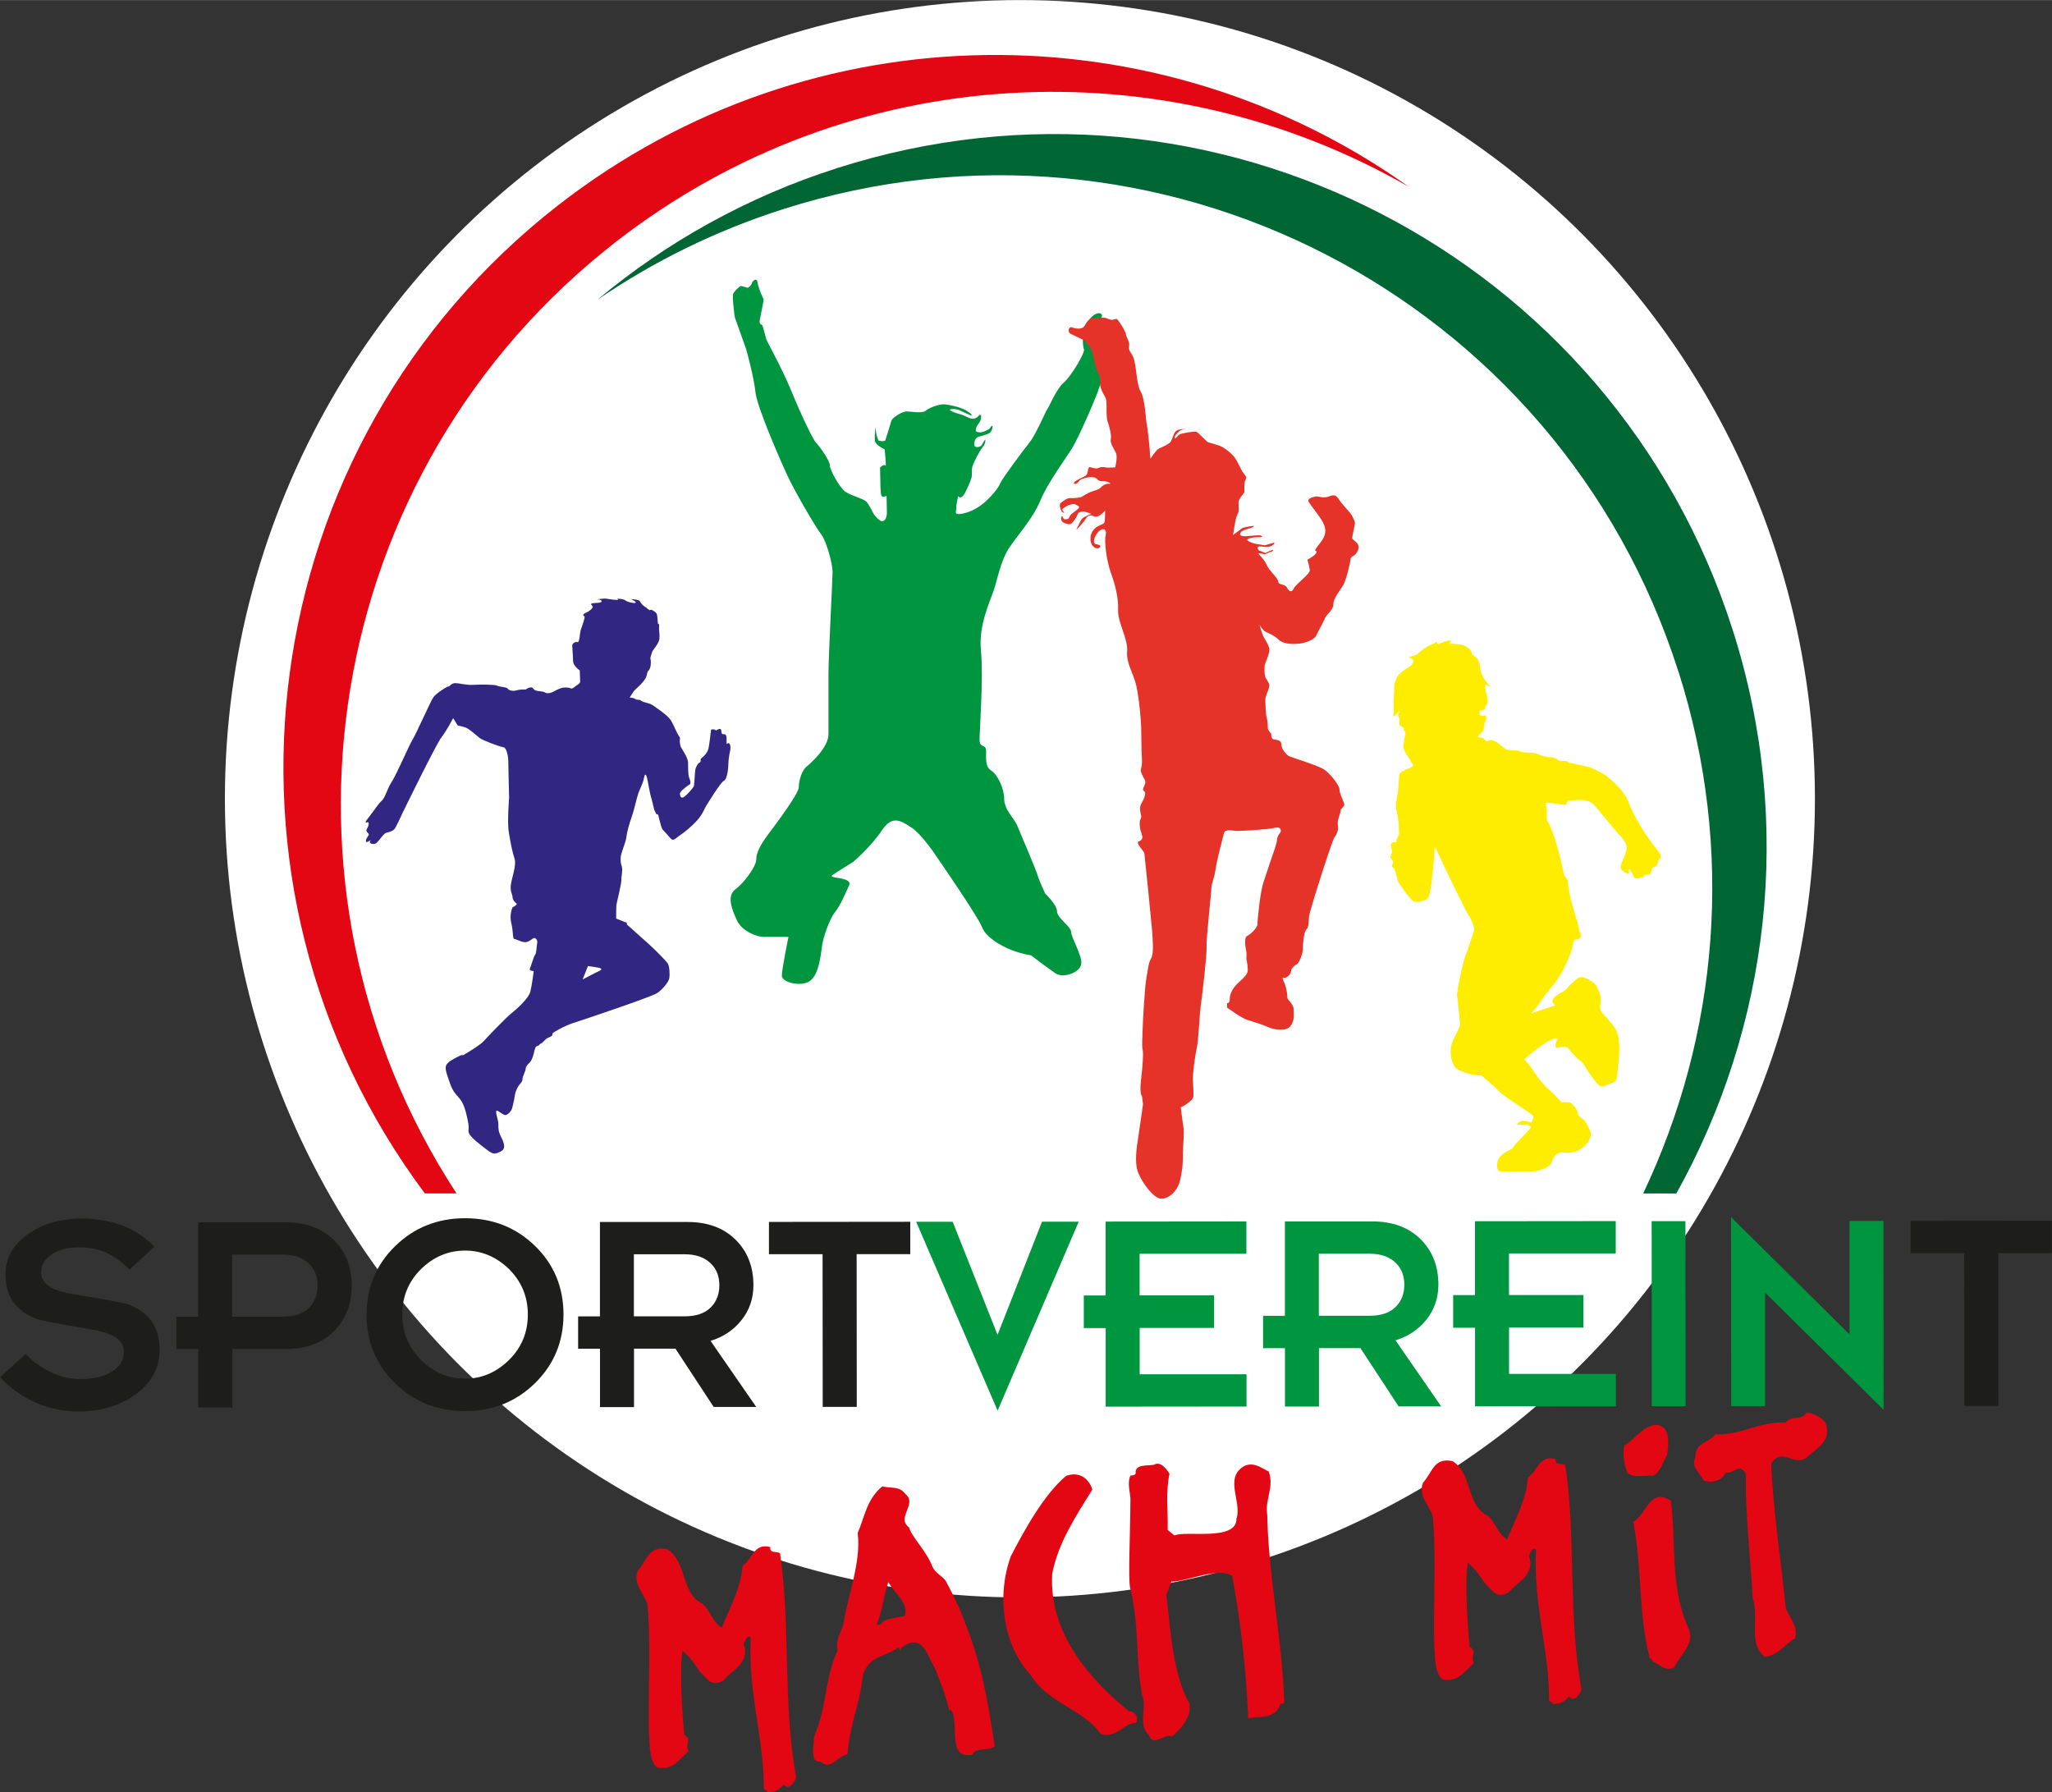
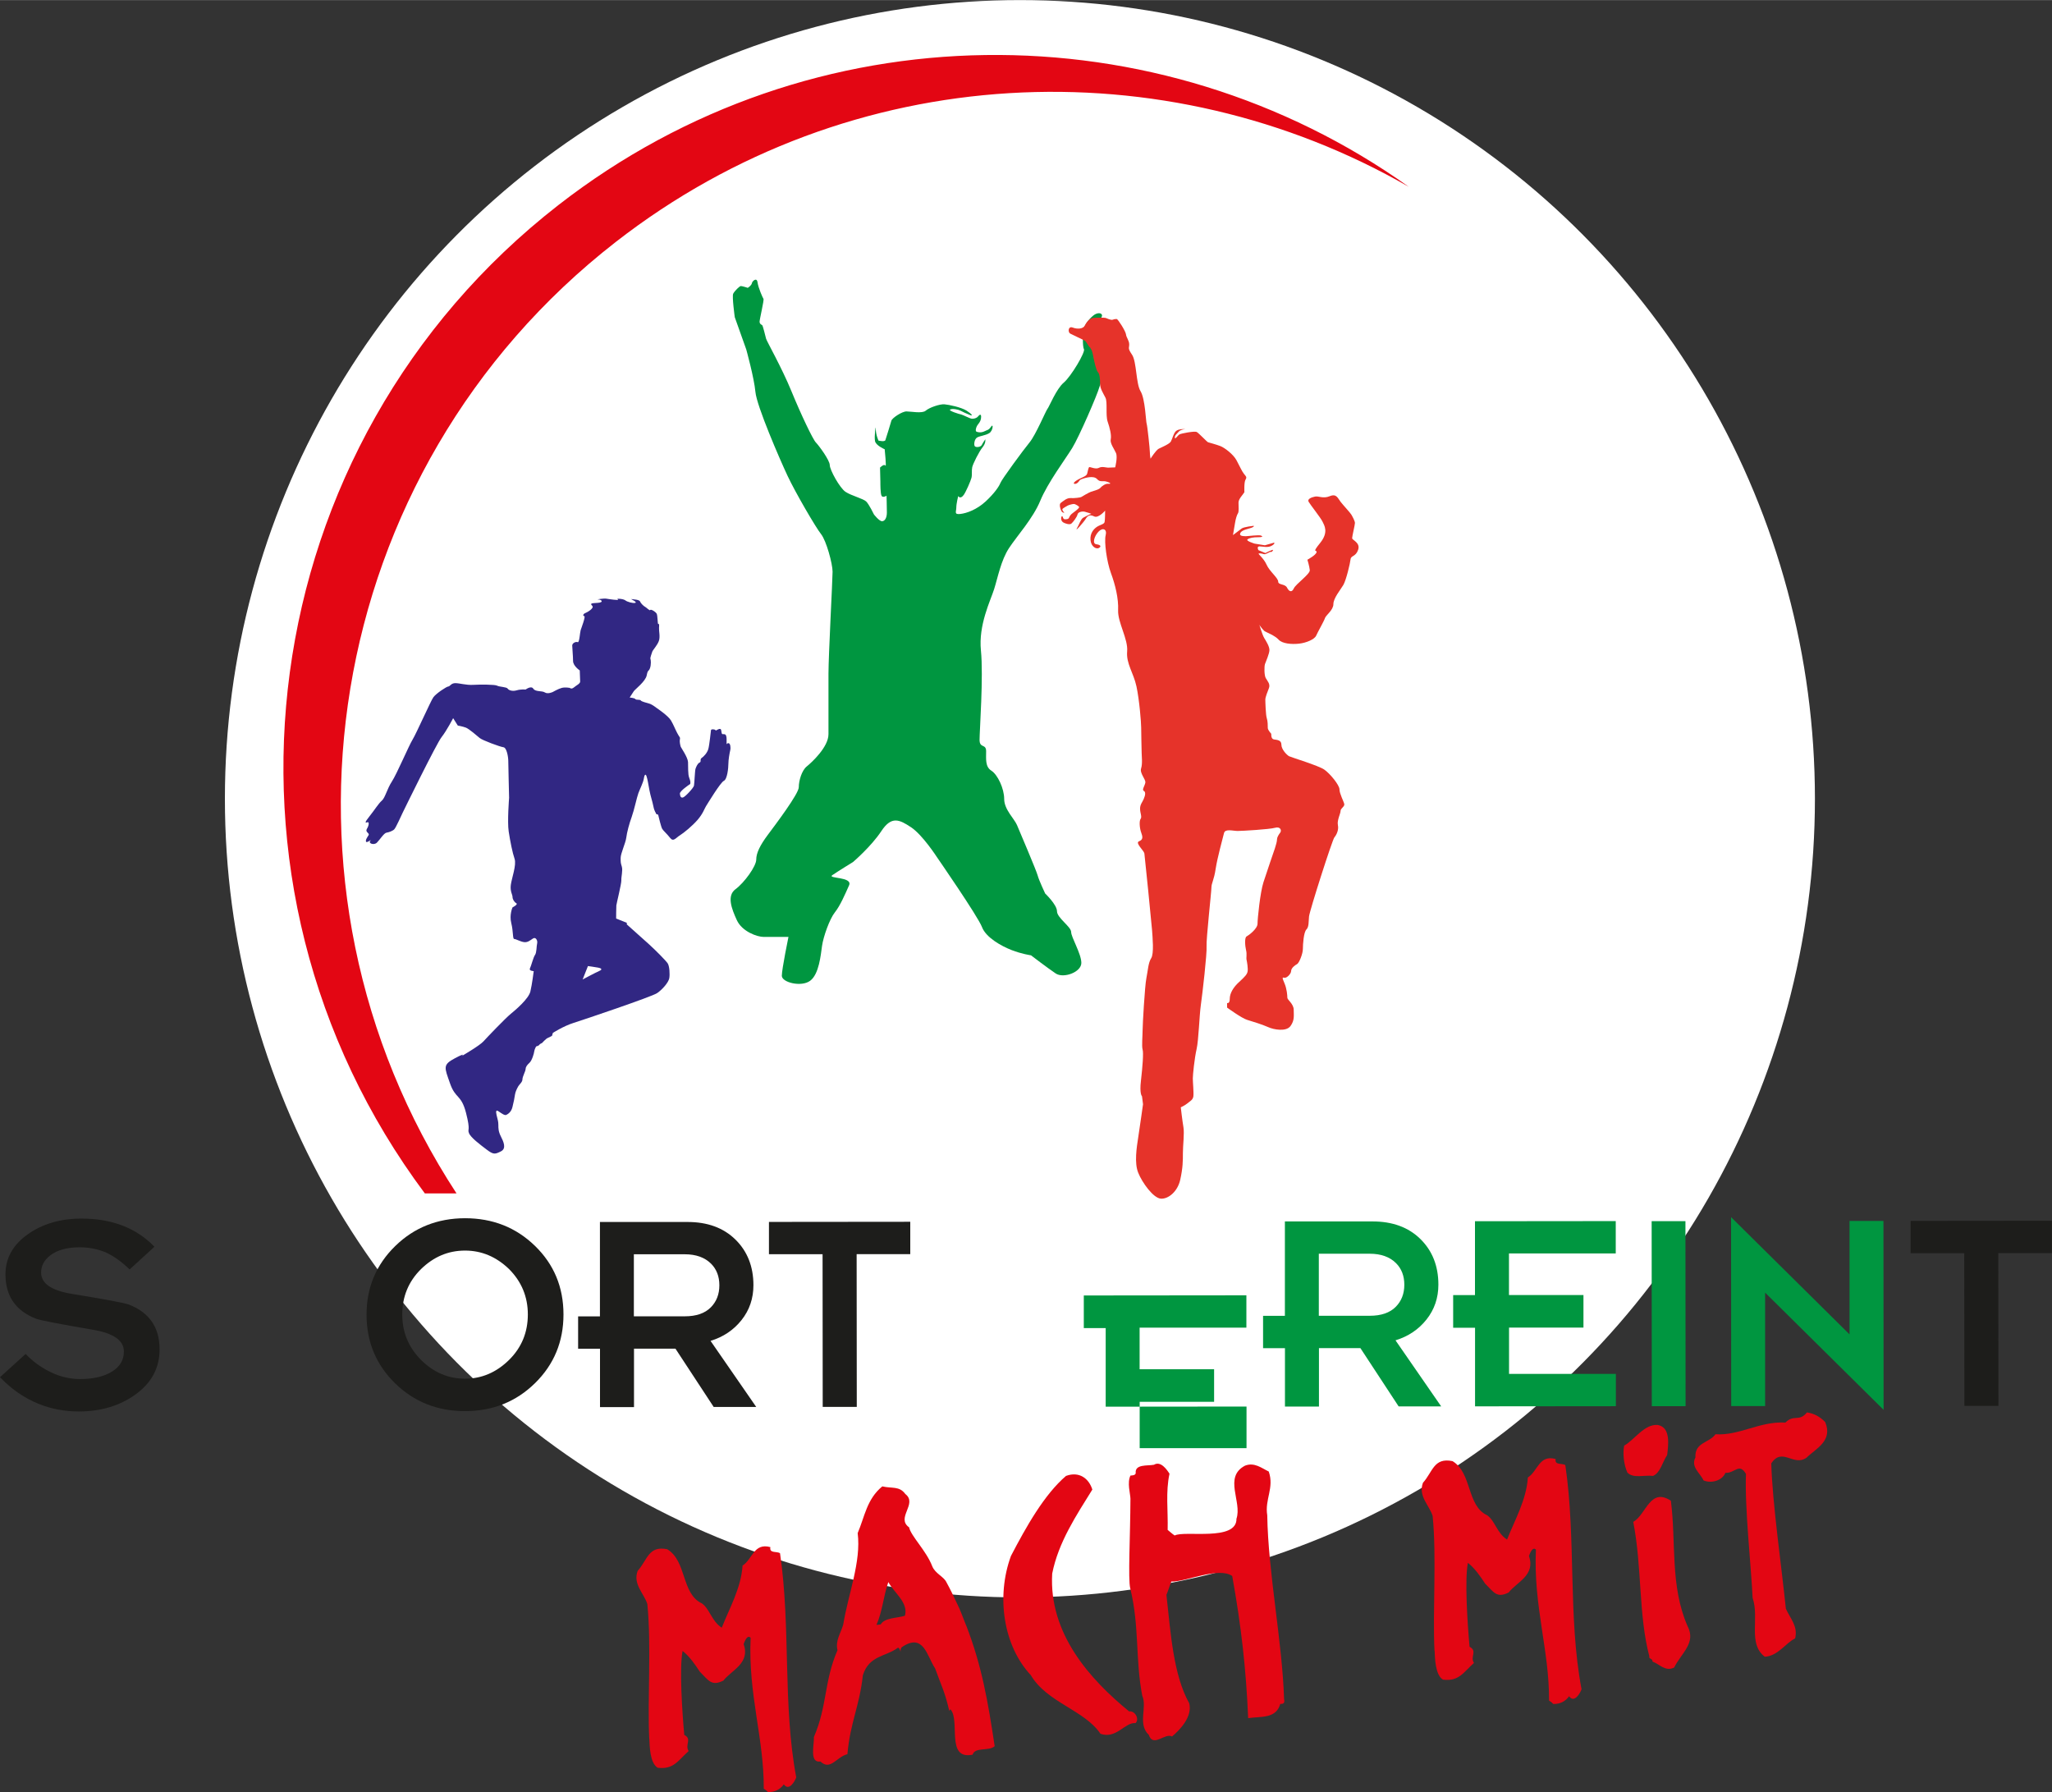
<svg xmlns="http://www.w3.org/2000/svg" width="105.83mm" height="92.42mm" viewBox="0 0 300 261.96">
  <rect x="0" y="0" width="300" height="261.96" fill="#333333" stroke="none" />
  <g id="a" />
  <g id="b">
    <g id="c">
      <g>
        <ellipse cx="149.11" cy="116.75" rx="116.23" ry="116.75" style="fill:#fff;" />
        <g>
          <path d="M85.96,141.2l-.78,1.97s1.89-1.01,2.44-1.25c.55-.23,.23-.41-.16-.48-.39-.08-1.5-.23-1.5-.23Zm8.83-52.15c.28,.26,.2,.07,.37,.07s.62,.27,.82,.53c.2,.27,.13,1.62,.27,1.56,.13-.07,.13,.1,.1,.57-.03,.47,.2,1.29-.03,1.92-.23,.63-.89,1.32-.96,1.56-.07,.23-.33,.9-.27,1.03,.07,.13,.13,.86-.07,1.39-.2,.53-.3,.14-.47,1.03-.17,.89-1.69,2.03-1.89,2.32-.2,.29-.6,.92-.6,.92,0,0,.73,.07,.83,.23,.1,.17,.69,.03,.79,.2,.1,.17,.83,.33,1.27,.47,.43,.13,1.09,.66,1.09,.66,0,0,1.66,1.11,2.06,1.8,.4,.69,.53,1.1,.9,1.82,.37,.72,.47,.59,.4,.96-.07,.37,.07,.9,.13,1.07,.07,.17,1.02,1.53,1.06,2.22,.03,.69-.03,1.8,.17,2.29,.2,.49,.23,.89,.1,.96-.13,.07-1.49,1.01-1.46,1.37,.03,.36,.13,.66,.46,.56,.33-.1,1.53-1.39,1.6-1.72,.07-.33,.13-2.22,.23-2.49,.1-.27,.29-.76,.59-.89,.3-.13,0-.47,.3-.67,.3-.2,.8-.72,.97-1.29,.17-.57,.37-2.62,.4-2.79,.03-.17,.62-.13,.66,.03,.03,.17,.73-.53,.83,0,.1,.53,.04,.6,.4,.57,.36-.03,.39,.46,.39,.76v.73s.07-.2,.3-.17c.23,.03,.33,.61,.23,1.03-.1,.43-.27,1.4-.27,1.99s-.16,2.25-.66,2.48c-.5,.23-2.39,3.36-2.62,3.72-.23,.37-.41,1.03-1.2,1.96-.79,.92-2.02,1.92-2.61,2.29-.6,.37-.94,1-1.43,.37-.49-.63-.99-1.03-1.16-1.33-.17-.3-.53-1.82-.57-1.99-.03-.17-.33-.1-.33-.23s-.23-.26-.39-1.09c-.17-.83-.4-1.42-.57-2.32-.17-.9-.27-1.59-.43-2.06-.17-.47-.33-.09-.4,.4-.07,.49-.56,1.47-.79,2.09-.23,.62-.6,2.42-.97,3.45-.37,1.02-.7,2.26-.8,3.06-.1,.79-.82,2.28-.82,2.95s0,.71,.17,1.27c.17,.56-.1,1.5-.07,1.99,.03,.49-.7,3.38-.73,3.68-.03,.3-.03,1.92-.03,1.92l1.56,.63v.23s2.26,2.02,3.22,2.88c.96,.87,2.5,2.42,2.76,2.82,.26,.4,.33,1.56,.23,2.16-.1,.6-1,1.66-1.79,2.19-.79,.53-10.72,3.88-12.21,4.35-1.49,.47-3.02,1.46-3.02,1.46l-.13,.43s-.43,.23-.66,.33c-.23,.1-.8,.72-.8,.72,0,0-.33,.13-.4,.27-.07,.13-.46,.23-.46,.23,0,0-.23,.4-.27,.7-.03,.3-.33,1.36-.7,1.69-.37,.33-.57,.64-.57,.93s-.46,1.09-.46,1.49-.42,.7-.6,1c-.18,.31-.43,.8-.49,1.23-.06,.43-.18,1.08-.37,1.82-.18,.74-.65,1.02-.89,1.14-.25,.12-.61-.16-1.17-.53-.55-.37-.25,.59-.18,.89s.18,.61,.18,1.11,0,.96,.37,1.69c.37,.74,.86,1.75,0,2.18-.86,.43-1.08,.49-2.06-.25-.98-.74-2.37-1.78-2.61-2.43-.25-.65,.28-.22-.43-2.96-.71-2.74-1.54-2-2.34-4.31-.8-2.31-1.11-2.7,.71-3.66,1.82-.96,.98-.31,.98-.31,0,0,2.65-1.54,3.2-2.16,.55-.61,3.2-3.38,4-4.03,.8-.65,2.61-2.22,2.86-3.26,.25-1.04,.49-2.98,.49-2.98,0,0-.74-.03-.55-.4,.18-.37,.49-1.62,.74-1.97,.25-.34,.21-1.32,.31-1.69,.1-.37-.18-.99-.61-.71s-.76,.59-1.29,.53c-.53-.06-1.2-.46-1.45-.46s-.12-1.08-.43-2.31c-.31-1.23,.18-2.31,.18-2.31,0,0,.86-.43,.55-.61-.31-.18-.55-.58-.55-.92s-.37-.8-.25-1.75c.12-.96,.86-2.92,.55-3.82s-.64-2.55-.86-4c-.22-1.45,.06-4.92,.06-4.92,0,0-.12-4.83-.12-5.39s-.22-1.94-.71-2c-.49-.06-3.07-1.01-3.47-1.35-.4-.34-1.54-1.32-2-1.51-.46-.18-1.2-.31-1.2-.31l-.68-1.08s-.96,1.85-1.69,2.77c-.74,.92-5.51,10.68-5.69,11.05-.18,.37-.98,2.18-1.23,2.43-.25,.25-.77,.43-1.14,.49-.37,.06-.96,1.02-1.39,1.45-.43,.43-1.29,.12-.98-.25,.31-.37-.49,.37-.61,.12-.12-.25,.18-.65,.37-.96,.18-.31-.55-.43-.25-.92,.31-.49,.37-1.08,.06-.96-.31,.12-.43,.06,.31-.86,.74-.92,1.32-1.88,1.82-2.31,.49-.43,.76-1.72,1.47-2.8,.71-1.08,2.47-5.23,3.02-6.12,.55-.89,2.64-5.63,3.04-6.19,.4-.55,1.94-1.57,2.18-1.57s.4-.49,1.02-.49,1.6,.31,2.61,.25c1.02-.06,3.2-.06,3.51,.12,.31,.18,1.38,.18,1.54,.43,.16,.25,.71,.43,1.32,.25,.61-.18,1.32-.12,1.32-.12,0,0,.8-.61,1.11-.12s1.26,.27,1.69,.55c.43,.28,1.14-.06,1.14-.06,0,0,.86-.49,1.35-.61,.49-.12,1.14,0,1.14,0,0,0,.25,.25,.61-.06,.37-.31,.92-.55,.92-.86s-.06-1.63-.06-1.63c0,0-.98-.65-.98-1.39s-.12-1.86-.12-2.25c0-.37,.55-.61,.8-.49s.33-1.45,.43-1.75c.1-.31,.77-2.06,.53-2.06s-.18-.31,.12-.43c.31-.12,1.39-.73,1.04-1.08-.37-.37-.09-.37,.83-.43,.92-.06,.53-.49,.06-.49s.86-.18,1.17-.12c.31,.06,2.06,.31,1.69,.12-.37-.18,.77-.12,1.08,.12,.31,.25,1.18,.47,1.47,.37,.37-.12-.86-.61-.55-.55,.31,.06,1.14,.06,1.26,.37,.12,.31,.55,.65,.55,.65,0,0,.36,.22,.64,.48Z" style="fill:#312783; fill-rule:evenodd;" />
-           <path d="M215.2,95.51c.04-.23-.64-1.2-1.7-1.31-1.05-.12-1.63-.12-1.63-.12,0,0,.66-.59-.07-.46s-1.3,.46-1.3,.46c-.85,.18,0-.58-.59-.2-.59,.38-.84,.38-1.3,.64-.46,.26-1.17,.87-1.43,1.12-.26,.25-1.64,.32-.99,.58,.66,.26,.59,.41,.13,.99-.46,.58-2.34,.92-2.47,3.2-.13,2.28-.13,3.06-.07,3.39,.07,.33-.47,1.45,.39,.56,.85-.88,.27-.16,.24,.17-.03,.34,.18,.37,.18,.58v.76s.06,.26,.34,.35c.27,.09,.46,.37,.34,.4-.12,.03-.06,.21,.06,.24,.12,.03,.18,.4,.12,.52-.06,.12-.18,.9-.24,1.36-.06,.46-.03,.84,.38,1.45,.29,.43,1.04,1.67,1.04,1.67,0,0-.12,.24-.58,.43-.46,.18-1.45,.57-1.48,.93-.03,.37-.15,2.41-.24,2.83-.09,.41-.41,1.75-.14,2.57,.27,.82,.41,3.21,.32,3.44-.09,.23-.46,.68-.32,.92,.14,.23-.37,0-.69,.23-.32,.23-.09,.55-.05,.87,.05,.32,.14,.46-.05,.78-.18,.32-.18,.55,.05,.73,.23,.18,.27,.5,.09,.82-.18,.32,.13,.37,.27,.51,.14,.14,.46,1.47,.55,1.83s1.93,2.89,2.34,3.03c.41,.14,1.74,.04,2.15-.64,.41-.69,.87-6.42,.87-6.6s-.19-1.42,.55,.23c.74,1.65,4.13,8.67,4.49,9.12,.37,.46,.82,1.79,.78,2.02-.05,.23-1.1,3.34-1.37,3.99-.28,.64-1.19,5.05-1.15,5.5,.05,.46,.46,4.35,.46,4.35,0,0-.04,.36-.96,2.11-.92,1.74-.23,4.13,.64,4.49,.87,.37,1.05,.51,1.93,.69,.87,.18,1.51,.18,1.51,.18,0,0,2.11,1.79,2.71,2.43,.6,.64,4.49,3.07,4.77,3.39,.28,.32-.23,1.06-.23,1.06,0,0-.41-.18-.87-.23-.46-.05-.83,.09-.83,.09l-.41,.41s.32,.05,1.1,.05,1.05,.23,.92,.46c-.14,.23-.64,.69-.96,1.06s-1.51,1.51-1.6,1.79c-.09,.27-.69,.41-1.28,.82-.6,.41-1.06,.92-1.06,1.83s.5,.92,1.28,.92,3.49-.05,4.17-.09c.69-.05,2.38-.64,2.52-1.24,.14-.6,.69-1.61,1.7-1.51,1.01,.09,1.75,.09,2.84-.69,1.1-.78,1.37-2.02,1.14-2.39-.23-.37-.55-1.47-1.19-1.88s-.64-.69-.69-1.01c-.05-.32-.78-1.24-1.1-1.33-.32-.09-1.28-.05-1.28-.05,0,0-.82-1.01-1.74-1.79-.92-.78-2.11-2.39-2.43-2.94-.32-.55-1.24-1.56-1.24-1.56,0,0,2.25-1.92,3.44-2.57,1.19-.64,1.61-.55,1.38-.23-.23,.32-.28,.82-.23,1.01,.05,.18,.23,.14,.6,.05,.37-.09,1.15-.09,1.28,.18,.14,.27,1.23,1.47,1.56,1.65,.32,.18,.64,.55,.96,1.15,.32,.6,1.33,1.97,1.79,2.43,.46,.46,.64,.37,1.74-.05,1.1-.41,1.01-.55,1.15-2.11,.14-1.56,.64-4.54-.46-6.14-1.1-1.6-2.38-2.29-2.11-3.26,.27-.96-.05-1.84-.46-2.66-.41-.82-1.6-1.28-1.97-1.42-.37-.14-.92,.09-1.15,.37-.23,.28-.41,.46-.6,.55-.18,.09-.92,1.1-1.42,1.28-.5,.19-1.38,.83-1.38,1.24s.46,.64,.46,.64l-3.53,1.19s.92-1.01,1.74-2.29c.83-1.28,1.88-2.06,2.94-4.13,1.06-2.07,1.42-3.49,1.42-3.81,0,0-.09-.55,.5-.55s.78-.64,.55-.96c-.23-.32-.23-1.19-.55-2.02-.32-.82-1.19-4.04-1.24-5.14-.05-1.1-.5-.73-.69-1.79-.18-1.06-1.01-4.17-1.24-4.86-.23-.69-.73-2.06-1.05-2.47-.32-.41,0-1.14-.18-2.06-.18-.92,0-.74,.41-.69,.41,.05,2.43,.32,2.43,.32l.27-.6s.82-.14,1.74-.14,1.56,.27,1.88,.5c.32,.23,3.62,4.36,3.99,4.68,.37,.32,1.01,1.24,1.01,1.7s-.09,.55-.19,.96c-.09,.41-.73,1.47-.69,2.06,.05,.59,1.19,.92,1.19,.92,0,0,.09-.23,0-.55-.09-.32,.27,0,.41,.27,.14,.27,.23,.87,.6,.92,.37,.05,1.15-.09,1.19-.32,.05-.23,.5-.23,.78-.27,.28-.05,.28-.32,.37-.73,.09-.41,.64-.41,.73-.55,.09-.14,.32-.92,.32-.92,0,0,.64-.23,0-1.06-.64-.82-3.06-3.72-4.54-7.52-.64-1.65-2.93-3.48-3.35-3.76-.41-.27-1.7-.92-2.2-1.1-.5-.18-2.89-.64-2.89-.64,0,0-.32-.18-.55-.27-.23-.09-.87,.13-1.24-.19-.37-.32-.83-.37-1.06-.37s-1.24-.18-1.6-.37c-.37-.18-.92-.32-1.56-.32s-1.01-.05-1.47-.23c-.46-.18-.64,0-.96-.09-.32-.09-.92-.04-1.06-.23-.14-.19-.51-.37-1.1-.87-.6-.5-1.28-.46-1.42-.27-.14,.18-.32-.09-.64-.37-.32-.28-1.33,.04-.5-.64,.82-.69,.34-.93,.78-1.93,.18-.41,.27-.87-.32-.78-.59,.09-.59-.28-.55-.6,.05-.32,.78,0,.82-.55,.05-.55,.46-.28,.37-1.15-.09-.87-.78-2.57-.09-2.15,.69,.41,.41,.09-.09-.46-.5-.55-.92-1.6-.92-2.06s-.18-1.01-.41-1.33c-.23-.32-.86-.59-.82-.82Z" style="fill:#ffed00; fill-rule:evenodd;" />
          <g>
            <path d="M109.28,42.09c.27-.15,.61-.46,.65-.72,.04-.27,.71-.91,.82-.11,.11,.8,.76,2.26,.87,2.42,.11,.15-.57,3-.57,3.33s.27,.44,.38,.51c.11,.08,.46,1.58,.57,1.98,.11,.4,2.29,4.22,3.7,7.66,1.41,3.44,3.15,7.08,3.58,7.51,.42,.42,2.03,2.6,2.03,3.3s1.46,3.36,2.31,3.92c.85,.56,2.59,.99,3.02,1.41,.42,.42,1.13,1.89,1.13,1.89,0,0,.76,.99,1.18,.99s.71-.51,.71-1.27-.05-2.45-.05-2.45c0,0-.56,.34-.73,0-.17-.34-.17-1.66-.17-2.06,0-.39-.05-2.06-.05-2.06,0,0,.62-.62,.79-.28,.17,.34-.11-2.4-.11-2.4,0,0-1.27-.53-1.41-1.18-.14-.65,.12-2.62,.11-1.78,0,.85,.39,1.69,.39,1.69,0,0,.9,.23,1.01-.06,.11-.28,.76-2.45,.88-2.85,.11-.39,1.55-1.35,2.2-1.35s2.31,.34,2.82-.11c.51-.45,2.06-.99,2.74-.93,.68,.06,2.45,.43,3.24,.93,.79,.51,1.01,.85,.45,.62-.56-.23-1.04-.45-1.35-.62-.31-.17-1.16-.34-1.5-.17-.34,.17,1.33,.68,1.61,.73,.28,.06,1.3,.62,1.58,.62s.65-.06,.88-.34c.23-.28,.45-.39,.45,.06s-.17,.76-.45,1.1c-.28,.34-.45,.96-.23,1.07,.23,.11,.73,.17,1.18-.06,.45-.23,.59-.14,.96-.68,.37-.54,.28,.62-.28,.96-.56,.34-1.32,.39-1.75,.62-.42,.23-.51,1.04-.37,1.27,.14,.23,.88,.17,1.04-.17,.17-.34,.51-.82,.51-.82,0,0,.11,.54-.4,1.16-.51,.62-1.39,2.39-1.51,2.9-.11,.51,0,1.11-.11,1.56-.11,.45-.81,2.05-1.13,2.5-.52,.72-.81,.17-.81,.17,0,0-.28,1.1-.28,1.69,0,.59-.37,1.04,.59,.93,.96-.11,2.42-.65,3.7-1.83,1.27-1.18,1.95-2.17,2.17-2.73,.23-.56,3.33-4.78,4.25-5.9,.92-1.12,2.37-4.61,2.62-4.91,.25-.29,1.29-2.91,2.37-3.82,1.08-.91,3.21-4.49,2.96-4.91s-.16-2.79,0-3.12c.17-.33,.54-1.12,1.37-1.79,.83-.66,1.66-.25,1.08,.42-.58,.67-1.21,2.25-1.37,2.87-.17,.62,2.12,2.91,2.37,3.41,.25,.5-.83,2.5-1.17,3.7-.33,1.21-3,7.36-4,8.98-1,1.62-3.58,5.07-4.66,7.69-1.08,2.62-3.41,5.15-4.58,6.94-1.17,1.79-1.63,4.28-2.17,5.99-.54,1.7-2.31,5.23-1.93,8.98,.38,3.75-.2,11.74-.2,13.04,0,1.3,.96,.53,.96,1.68,0,1.15-.15,2.26,.77,2.84,.91,.58,1.87,2.6,1.87,4.14,0,1.54,1.49,2.89,1.87,3.8,.38,.91,2.83,6.64,3.02,7.36,.19,.72,1.1,2.65,1.1,2.65,0,0,1.73,1.64,1.73,2.6,0,.96,2.07,2.26,2.07,3.03,0,.77,1.49,3.18,1.49,4.52,0,1.35-2.6,2.31-3.75,1.54-1.15-.77-3.61-2.65-3.61-2.65,0,0-1.35-.19-2.84-.77-1.49-.58-3.75-1.83-4.33-3.37-.58-1.54-6.58-10.21-6.58-10.21,0,0-2.11-3.27-3.8-4.38-1.68-1.11-2.84-1.69-4.33,.57-1.49,2.26-4.14,4.52-4.14,4.52,0,0-2.26,1.39-3.03,1.92-.77,.53,3.03,.2,2.45,1.49-.58,1.3-1.3,2.98-2.07,3.94-.77,.96-1.69,3.56-1.88,4.91-.19,1.35-.44,4.14-1.74,5.1-1.3,.96-4.14,.24-4.14-.73s.97-5.68,.97-5.68h-3.61c-.96,0-3.17-.78-3.94-2.46-.77-1.68-1.49-3.56-.19-4.52,1.3-.96,3.03-3.36,3.03-4.33s.58-2.12,1.69-3.61c1.11-1.49,4.53-6.01,4.53-6.97,0-.96,.44-2.45,1.16-3.03,.72-.58,3.18-2.84,3.18-4.71v-8.85c.01-2.84,.6-13.76,.6-14.91,0-1.16-.91-4.52-1.68-5.49-.77-.96-3.75-6.07-4.9-8.52-1.15-2.45-4.51-10.2-4.7-12.27-.19-2.07-1.34-6.21-1.34-6.21l-1.68-4.72s-.42-3.03-.23-3.43c.2-.39,.93-1.12,1.12-1.12s.98,.25,.98,.25Z" style="fill:#009640; fill-rule:evenodd;" />
            <path d="M159.44,50.85c-.37-.26-.57-.89-.83-1.05-.26-.16-1.79-.85-2.15-1.05-.36-.2-.31-1.14,.37-.88,.68,.26,1.53,.21,1.78-.31,.25-.52,.73-1.05,1.2-1.1,.47-.05,1.67-.05,1.83,0,.16,.05,.79,.37,1.05,.26,.26-.1,.42-.1,.58-.1s1.3,1.77,1.35,2.25c.05,.47,.47,.89,.47,1.47s-.25,.52,.42,1.51c.67,1,.56,4.23,1.24,5.33,.68,1.1,.78,4.49,.89,4.75,.1,.26,.47,3.7,.47,4.17s.1,.94,.1,.94c0,0,.78-1.25,1.2-1.46,.42-.21,1.56-.68,1.77-1.05,.21-.37,.42-1.3,.79-1.56,.37-.26,.85-.26,1.21-.26s-.52,0-.84,.37c-.31,.36-.58,.52-.58,.88s.42-.32,.68-.47c.26-.15,2.19-.51,2.51-.36,.31,.16,1.51,1.46,1.67,1.51,.16,.05,1.15,.31,1.78,.55,.62,.23,1.91,1.21,2.37,2.07,.47,.86,.78,1.6,1.09,1.99,.31,.39,.47,.47,.23,.86-.23,.39-.16,1.83-.16,1.83-.23,.39-.86,.97-.86,1.52s.08,1.33-.08,1.56c-.16,.23-.35,.89-.42,1.36-.08,.47-.31,1.83-.31,1.83,0,0,.97-.73,1.28-.97,.31-.23,1.75-.39,1.75-.39,0,0,.2,.16-.66,.39-.86,.23-1.25,.43-1.33,.78-.08,.35,.55,.35,.86,.35s1.91-.23,2.22-.08c.31,.16,.16,.23-.47,.23s-1.2,.08-1.52,.31c-.31,.23,1.05,.63,1.05,.63l1.48,.24,1.36-.39s.19,.16-.39,.47c-.58,.31-1.28,.08-1.75,.08s-.16,.55-.16,.55l1.01,.42s1.24-.63,1.13-.42c-.23,.42-.31,.18-.47,.28-.16,.1-.59,.27-.63,.29s-.14,.05-.37-.02c-.23-.07-.58-.12-.64-.04-.06,.09,.76,.7,1.17,1.63,.41,.94,1.69,1.93,1.69,2.46,0,.52,1,.3,1.29,.88,.29,.58,.7,.76,.99,.12,.29-.65,2.4-2.1,2.34-2.68-.06-.59-.35-1.52-.35-1.52,0,0,1.28-.69,1.34-1.11,.06-.41-.75,.23,.53-1.35,1.28-1.58,.59-2.57,.35-3.09-.23-.52-1.81-2.51-2.04-2.92-.23-.41,.41-.65,.93-.76,.53-.12,1.17,.35,2.16-.06,1-.41,1.17,.3,1.58,.82,.41,.53,1.4,1.58,1.57,1.87,.17,.29,.53,.94,.53,1.23,0,.29-.41,1.93-.41,2.22s1.23,.64,.88,1.69c-.35,1.05-1.06,.82-1.11,1.4-.06,.58-.64,3.03-1.05,3.74-.41,.7-1.46,1.93-1.46,2.81s-1.11,1.63-1.23,2.04c-.12,.41-1.06,2.04-1.29,2.57-.23,.53-1.41,1.05-2.51,1.17-1.11,.12-2.45,0-2.98-.59-.52-.59-1.87-1.11-2.04-1.23-.17-.12-.7-.76-.76-.93-.06-.17,.41,1.46,.7,1.93s.76,1.22,.76,1.75-.53,1.7-.65,2.05c-.12,.35-.12,1.64,.11,2.05,.23,.41,.7,.88,.47,1.46-.23,.58-.53,1.34-.53,1.69s.06,2.27,.21,2.71c.15,.43,.15,1.13,.15,1.44s.51,.85,.51,.85c0,0-.08,.75,.39,.82,.47,.08,1.09,.08,1.09,.78,0,.7,.82,1.52,1.13,1.68,.31,.16,4.29,1.36,5.14,1.95,.85,.59,2.22,2.27,2.22,2.89,0,.62,.62,1.76,.7,2.14,.08,.39-.54,.62-.54,1.01s-.54,1.37-.39,2.07c.15,.7-.2,1.43-.51,1.79s-3.63,10.74-3.71,11.57c-.08,.82,0,1.52-.39,1.91-.39,.39-.51,2.14-.51,2.84,0,.7-.55,2.07-.86,2.22-.31,.16-.85,.57-.86,1.01s-.67,1.06-.98,.98c-.31-.08-.36-.05,0,.78,.36,.82,.43,1.83,.43,2.14s.93,.9,.93,1.76c0,.85,.15,1.52-.47,2.38-.62,.85-2.42,.54-3.28,.15-.85-.39-2.3-.82-3.07-1.06-.78-.23-2.92-1.79-2.92-1.79v-.67s.39,.16,.39-.62c0-.78,.51-1.68,1.37-2.45,.85-.78,1.17-1.12,1.24-1.55,.08-.43-.08-1.37-.15-1.68-.08-.31,.08-.82-.08-1.44-.15-.62-.23-1.83,.08-1.99,.31-.16,1.6-1.12,1.6-1.86s.39-4.57,.86-6.04c.47-1.48,1.53-4.52,1.68-4.98,.16-.47,.31-1.04,.31-1.32s.23-.67,.47-.98c.23-.31,.05-.93-.78-.7-.82,.23-4.78,.46-5.45,.46s-1.83-.36-1.99,.31c-.16,.67-.98,3.62-1.22,5.22-.23,1.6-.62,2.11-.62,2.73,0,.62-.78,7.59-.71,8.6,.08,1.01-.6,6.93-.83,8.53-.23,1.6-.32,5.14-.63,6.51-.31,1.37-.55,3.74-.55,4.29s.15,2.07,.08,2.61c-.08,.54-.5,.7-.86,1.01-.36,.31-.98,.59-.98,.59,0,0,.23,1.99,.39,2.92,.15,.93-.08,2.64-.08,3.77s0,2.14-.39,3.9c-.39,1.75-1.76,2.84-2.84,2.76-1.09-.08-2.72-2.33-3.3-3.78-.59-1.44-.23-3.71,0-5.19,.23-1.48,.7-4.83,.7-4.83l-.15-1.17s-.39-.31-.15-2.3c.23-1.99,.39-4.05,.24-4.52-.15-.47,0-2.07,0-2.84,0-.78,.32-6.46,.55-7.59,.23-1.13,.27-2.25,.7-2.92,.44-.67,.2-3.12,.13-4.13-.08-1.01-1.05-10.72-1.12-11.18-.08-.47-1.4-1.55-.78-1.79,.62-.23,.54-.67,.31-1.29-.23-.62-.31-1.68-.08-1.99,.23-.31-.08-.85-.08-1.48s.31-.9,.54-1.44c.23-.54,.31-1.01,0-1.17-.31-.16,.16-.75,.23-1.21,.08-.47-.85-1.37-.62-2.07,.23-.7,.08-1.83,.08-2.3s-.08-3-.07-3.7c0-.7-.26-4.01-.69-6-.43-1.99-1.52-3.32-1.36-5.11,.16-1.79-1.39-4.24-1.32-6,.08-1.75-.43-3.77-1.05-5.45-.62-1.68-1.01-4.63-.77-5.53,.23-.9-.43-1.18-1.06-.51-.62,.67-.93,1.75-.31,1.83s.78,.31,.39,.54c-.39,.23-1.16-.19-1.24-1.17-.08-.98,.47-1.6,.93-1.91,.47-.31,1.06-.39,1.13-.7,.08-.31,.08-1.68,.08-1.68,0,0-.98,1.16-1.6,.85-.62-.31-.96-.11-1.24,.36-.28,.47-1.64,2.01-1.29,1.4,.31-.54,.6-1.43,.96-1.59,.35-.16,.97-.53,1.13-.53s-.52-.22-.91-.32c-.39-.1-1.01,.02-1.09,.4-.08,.38-.66,1.14-.91,1.34-.26,.2-.97-.04-1.2-.2-.24-.16-.28-.4-.28-.62s.16-.4,.24-.15c.08,.25,.14,.39,.61,.31,.47-.08,.15-.39,.87-.91,.71-.52,.91-.73,.91-.85s-.56-.46-.77-.46-.73,.14-.91,.24c-.18,.1-.73,.4-.77,.52-.04,.12,.14,.4,.26,.46,.12,.06-.22,.14-.4-.18-.18-.32-.36-1.01-.1-1.19,.26-.18,.85-.75,1.42-.71,.58,.04,1.49-.08,1.59-.16,.1-.08,1.14-.67,1.38-.75,.24-.08,1.21-.34,1.39-.57,.18-.24,.75-.65,1.14-.61,.4,.04,.5-.08-.16-.3s-.97,.14-1.46-.4c-.5-.54-1.76-.16-2.2,0-.44,.16-.28,.22-.62,.54-.34,.31-.95,.2-.24-.28,.71-.48,1.5-.61,1.62-1.03,.12-.42,.18-.93,.32-.97,.14-.04,.94,.36,1.39,.11,.45-.25,1.07-.03,1.34-.03s1.05-.04,1.05-.04c0,0,.38-1.49,.12-2.09-.26-.6-.9-1.43-.77-2.01,.13-.58-.13-1.66-.45-2.58-.32-.92,0-2.86-.32-3.5-.32-.64-.79-1.32-.79-2.05,0-.73-.06-1.43-.32-1.69-.26-.26-.55-1.69-.55-1.69-.1-.26-.21-1.56-.57-1.83Z" style="fill:#e6332a; fill-rule:evenodd;" />
          </g>
          <path d="M66.74,174.44c-29.35-44.9-19.81-105.56,23.28-139.08,34.42-26.78,80.35-28.55,115.95-8.06C169.46,1.29,118.82,1.04,81.63,29.97c-44.84,34.89-53.35,99.15-19.52,144.47h4.63Z" style="fill:#e30613;" />
-           <path d="M245.38,98.12c8.36,26.21,5.8,53.29-5.15,76.33h4.85c13.51-24.25,17.35-53.81,8.25-82.34C235.84,37.3,177.25,7.05,122.45,24.54c-13.25,4.23-25.06,10.87-35.11,19.27,8.16-5.58,17.26-10.09,27.16-13.25,54.8-17.48,113.39,12.76,130.87,67.56Z" style="fill:#063;" />
        </g>
        <g>
          <path d="M23.33,197.25c0,2.73-1.2,4.94-3.6,6.64-2.26,1.61-5,2.42-8.2,2.43-2.08,0-4.05-.37-5.9-1.12-2.11-.86-3.98-2.16-5.63-3.89l3.75-3.4c1.05,1.11,2.28,2,3.68,2.67,1.38,.67,2.8,1,4.29,1,1.94,0,3.49-.37,4.65-1.09,1.16-.71,1.75-1.69,1.74-2.95,0-1.59-1.5-2.65-4.49-3.16-5.02-.86-7.79-1.4-8.33-1.61-2.99-1.16-4.49-3.32-4.49-6.5,0-2.35,1.08-4.29,3.23-5.83,2.16-1.54,4.78-2.31,7.88-2.32,4.45,0,8.01,1.37,10.67,4.12l-3.63,3.32c-1.19-1.16-2.37-1.99-3.53-2.51-1.19-.49-2.44-.73-3.76-.73-1.88,0-3.34,.41-4.36,1.22-.86,.68-1.29,1.5-1.29,2.47,0,1.59,1.5,2.63,4.49,3.12,4.91,.8,7.69,1.32,8.33,1.56,3,1.16,4.5,3.34,4.5,6.55Z" style="fill:#1d1d1b;" />
-           <path d="M51.42,187.92c0,2.69-.86,4.91-2.58,6.64-1.75,1.75-4.11,2.63-7.08,2.63h-7.8v8.54h-4.97v-8.53h-3.2v-4.73h3.19v-13.8h12.77c2.94-.01,5.29,.85,7.04,2.57,1.75,1.72,2.63,3.95,2.63,6.67Zm-4.98,0c0-1.3-.41-2.35-1.22-3.16-.92-.91-2.2-1.37-3.84-1.37h-7.44v9.07h7.45c1.67,0,2.94-.44,3.8-1.31,.83-.84,1.25-1.91,1.25-3.23Z" style="fill:#1d1d1b;" />
          <path d="M82.38,192.14c0,3.96-1.38,7.31-4.16,10.04-2.77,2.72-6.18,4.08-10.22,4.09-4.05,0-7.46-1.35-10.24-4.07-2.78-2.72-4.17-6.07-4.17-10.03,0-3.96,1.4-7.31,4.2-10.04,2.77-2.7,6.17-4.05,10.19-4.06,4.04,0,7.45,1.34,10.23,4.04,2.78,2.7,4.17,6.04,4.17,10.03Zm-5.21,0c0-2.59-.92-4.8-2.75-6.64-1.87-1.8-4.01-2.7-6.43-2.7-2.46,0-4.6,.91-6.44,2.71-1.83,1.81-2.74,4.03-2.74,6.64,0,2.59,.92,4.8,2.75,6.64,1.84,1.83,3.99,2.74,6.44,2.74,2.42,0,4.57-.92,6.43-2.75,1.83-1.81,2.74-4.03,2.74-6.64Z" style="fill:#1d1d1b;" />
          <path d="M110.57,205.66h-6.23l-5.59-8.52h-6.06v8.54h-4.97v-8.53h-3.2v-4.73h3.19v-13.8h12.77c2.94-.01,5.29,.85,7.04,2.57,1.75,1.72,2.63,3.95,2.63,6.67,0,1.94-.58,3.64-1.74,5.1-1.16,1.46-2.67,2.47-4.53,3.04l6.68,9.66Zm-5.4-17.79c0-1.3-.41-2.35-1.22-3.16-.92-.91-2.2-1.37-3.84-1.37h-7.44v9.07h7.45c1.67,0,2.94-.44,3.8-1.31,.83-.84,1.25-1.91,1.25-3.23Z" style="fill:#1d1d1b;" />
          <path d="M133.09,183.32h-7.85l.02,22.33h-4.98l-.02-22.32h-7.84v-4.72l20.66-.02v4.73Z" style="fill:#1d1d1b;" />
-           <path d="M157.71,178.57l-11.86,27.63-11.91-27.61h5.34l6.56,16.53,6.5-16.54h5.37Z" style="fill:#009640;" />
-           <path d="M182.24,205.6l-20.59,.02v-11.49h-3.2v-4.77h3.19v-10.8l20.58-.02v4.73h-15.61v6.08h10.89v4.76h-10.88v6.77h15.62v4.72Z" style="fill:#009640;" />
+           <path d="M182.24,205.6l-20.59,.02v-11.49h-3.2v-4.77h3.19l20.58-.02v4.73h-15.61v6.08h10.89v4.76h-10.88v6.77h15.62v4.72Z" style="fill:#009640;" />
          <path d="M210.71,205.58h-6.23l-5.59-8.52h-6.06v8.54h-4.97v-8.53h-3.2v-4.73h3.19v-13.8h12.77c2.94-.01,5.29,.85,7.04,2.57,1.75,1.72,2.63,3.95,2.63,6.67,0,1.94-.58,3.64-1.74,5.1-1.16,1.46-2.67,2.47-4.53,3.04l6.68,9.66Zm-5.4-17.79c0-1.3-.41-2.35-1.22-3.16-.92-.91-2.2-1.37-3.84-1.37h-7.44v9.07h7.45c1.67,0,2.94-.44,3.8-1.31,.83-.84,1.25-1.91,1.25-3.23Z" style="fill:#009640;" />
          <path d="M236.24,205.55l-20.59,.02v-11.49h-3.2v-4.77h3.19v-10.8l20.58-.02v4.73h-15.61v6.08h10.89v4.76h-10.88v6.77h15.62v4.72Z" style="fill:#009640;" />
          <path d="M246.43,205.55h-4.94l-.02-27.05h4.94l.02,27.05Z" style="fill:#009640;" />
          <path d="M275.38,206.08l-17.32-17.13v16.58h-4.96l-.02-27.62,17.32,17.14v-16.58h4.96l.02,27.61Z" style="fill:#009640;" />
          <path d="M300,183.17h-7.85l.02,22.33h-4.98l-.02-22.32h-7.84v-4.72l20.66-.02v4.73Z" style="fill:#1d1d1b;" />
        </g>
        <g>
          <path d="M94.92,254.17c-.28-5.84,.33-13.71-.28-19.7-.49-1.57-2.13-2.88-1.42-4.84,1.44-1.6,1.58-3.74,4.33-3.17,2.88,1.74,2.04,6.51,5.07,7.92,1.15,.81,1.41,2.59,2.9,3.55,1.07-2.74,2.84-5.81,3.04-9.08,1.46-.91,1.62-3.37,4.07-2.7-.2,.96,1,.57,1.41,.9,1.59,10.81,.37,22.18,2.37,32.76-.24,.65-1.08,2.06-1.82,1.02-.54,.75-1.31,1.15-2.31,1.13-.21-.23-.35-.34-.62-.49,.05-7.37-2.3-13.79-1.92-22.07-.49-.51-.88,.54-1.02,.93,1,2.82-1.82,3.83-2.96,5.33-1.77,.89-2.19-.07-3.45-1.3-.68-1.05-1.57-2.32-2.52-3.03-.47,2.49-.07,8.81,.25,12.27,1.19,.62,.04,1.43,.64,2.36-1.53,1.36-2.19,2.74-4.53,2.44-1.14-.68-1.17-3.18-1.22-4.23Z" style="fill:#e30613;" />
          <path d="M141.26,237.61c2.29,5.92,3.18,11.13,4.16,17.64-.85,.78-2.86,.07-3.23,1.24-3.97,.82-1.75-5.05-3.24-6.63-.05,.07-.17,.14-.16,.27-.63-2.8-1.25-3.92-2.08-6.26-1.19-1.74-1.66-5.31-4.9-3.07-.05,.07-.16,.27-.14,.39,.02,.75-.04-.37-.41-.33-1.73,1.32-4.19,1.09-5.11,4.01-.49,4.55-1.85,6.89-2.26,11.55-1.58,.37-2.47,2.46-3.94,1.07-1.66,.25-.9-2.46-.96-3.58,1.98-4.59,1.46-8.09,3.45-12.69-.34-1.4,.47-2.49,.83-3.71,.74-4.52,2.65-9.22,2.12-13.41,1.04-2.43,1.32-4.95,3.6-6.83,1.41,.34,2.49-.09,3.37,1.12,1.84,1.42-1.42,3.47,.55,4.87,.27,1.28,2.5,3.4,3.38,5.68,.43,1.08,1.67,1.5,2.07,2.33,.55,1,1.12,2.18,1.45,2.9,.64,1.24,1.02,2.44,1.45,3.46Zm-11.39-6.34c-.71,2.02-.84,4.21-1.73,6.25,.18-.02,.37-.04,.62-.07,.57-1,2.34-.89,3.54-1.27,.53-1.93-1.56-3.32-2.42-4.91Z" style="fill:#e30613;" />
          <path d="M159.69,217.75c-2.33,3.76-4.95,7.67-5.86,12.27-.51,8.8,5.55,15.49,11.25,20.15,.8-.15,1.56,1.07,.94,1.7-1.58-.14-2.79,2.37-5.13,1.57-2.33-3.48-7.82-4.55-10.2-8.59-3.97-4.24-5.09-11.42-2.89-17.41,2.21-4.24,4.86-8.97,8.05-11.7,1.92-.71,3.35,.37,3.85,2Z" style="fill:#e30613;" />
          <path d="M165.27,219.06c-.02-.75-.51-2.31,0-3.37,.25-.03,.69-.01,.77-.34-.15-1.36,1.69-1.06,2.67-1.24,.99-.61,1.89,.72,2.27,1.31-.58,2.62-.2,5.45-.27,8.21,.34,.27,.62,.55,1.03,.82,1.41-.78,9.09,.91,9.03-2.45,.85-2.47-1.93-6.09,1.25-7.76,1.38-.53,2.41,.35,3.47,.86,.83,2.4-.61,4.06-.22,6.39,.13,8.41,2.2,18.48,2.46,26.88,.12,.49-.04,.75-.55,.69-.63,2.19-2.73,1.81-4.7,2.09-.31-7.21-1-13.37-2.33-20.78-2.03-1.4-6.89,.9-8.9,.81-.29,.72-.47,1.36-.72,1.95,.62,5.55,1,11.69,3.34,15.86,.47,1.95-1.32,3.83-2.52,4.84-1.06-.57-2.75,1.68-3.4-.24-1.67-1.56-.2-4.04-.95-5.7-1.04-5.38-.39-10.13-1.76-15.72-.34-1.34,.01-7.68,.03-13.11Z" style="fill:#e30613;" />
          <path d="M209.72,241.29c-.28-5.84,.33-13.71-.27-19.7-.49-1.57-2.13-2.88-1.42-4.84,1.44-1.6,1.58-3.74,4.33-3.17,2.88,1.74,2.04,6.51,5.07,7.92,1.15,.81,1.41,2.59,2.9,3.55,1.07-2.74,2.84-5.81,3.04-9.08,1.46-.91,1.62-3.37,4.07-2.7-.2,.96,1,.57,1.41,.9,1.59,10.81,.37,22.18,2.37,32.76-.24,.65-1.08,2.06-1.82,1.02-.54,.75-1.31,1.15-2.31,1.13-.21-.23-.35-.34-.62-.49,.05-7.37-2.3-13.79-1.92-22.07-.49-.51-.88,.54-1.02,.93,1,2.82-1.82,3.83-2.96,5.33-1.77,.89-2.19-.07-3.45-1.3-.68-1.05-1.57-2.32-2.52-3.03-.47,2.49-.07,8.81,.25,12.27,1.19,.62,.04,1.43,.64,2.36-1.53,1.36-2.19,2.74-4.53,2.44-1.14-.68-1.17-3.18-1.22-4.23Z" style="fill:#e30613;" />
          <path d="M266.83,207.84c1.19,2.8-1.37,3.9-2.72,5.24-1.91,1.34-3.55-1.6-5.15,.83,.14,5.67,1.56,15.56,2.13,21.24,.67,1.49,1.78,2.55,1.36,4.34-1.36,.65-2.52,2.59-4.44,2.68-2.52-1.9-.75-5.6-1.78-8.6-.22-4.72-1.17-13.17-.97-18.12-1-1.7-1.63-.07-3.01-.16-.44,1.11-2.01,1.6-3.19,1.11-.49-1.07-1.91-1.97-1.19-3.36-.13-2.23,2.01-2.1,2.93-3.39,3.52,.23,6.4-1.91,10.23-1.71,1.23-1.26,1.99-.04,3.14-1.48,1.01,.14,1.88,.6,2.65,1.39Z" style="fill:#e30613;" />
        </g>
        <path d="M241.59,242.87c.07-.45-.61-.36-.46-.76-1.6-6.06-1.05-13-2.35-19.65,1.88-1.04,2.45-5.1,5.5-3.09,.79,6.09-.14,12.45,2.44,18.33,1.29,2.47-.91,3.92-1.96,6.05-1.3,.65-2.12-.5-3.17-.87Zm-3.67-27.62c-.51-1.13-.7-2.73-.47-3.94,1.47-.8,2.93-3.16,4.89-3.02,1.98,.33,1.55,3,1.4,4.39-.69,1.02-1,2.62-2.07,3.06-1.27-.16-2.89,.41-3.75-.49Z" style="fill:#e30613;" />
      </g>
    </g>
  </g>
</svg>